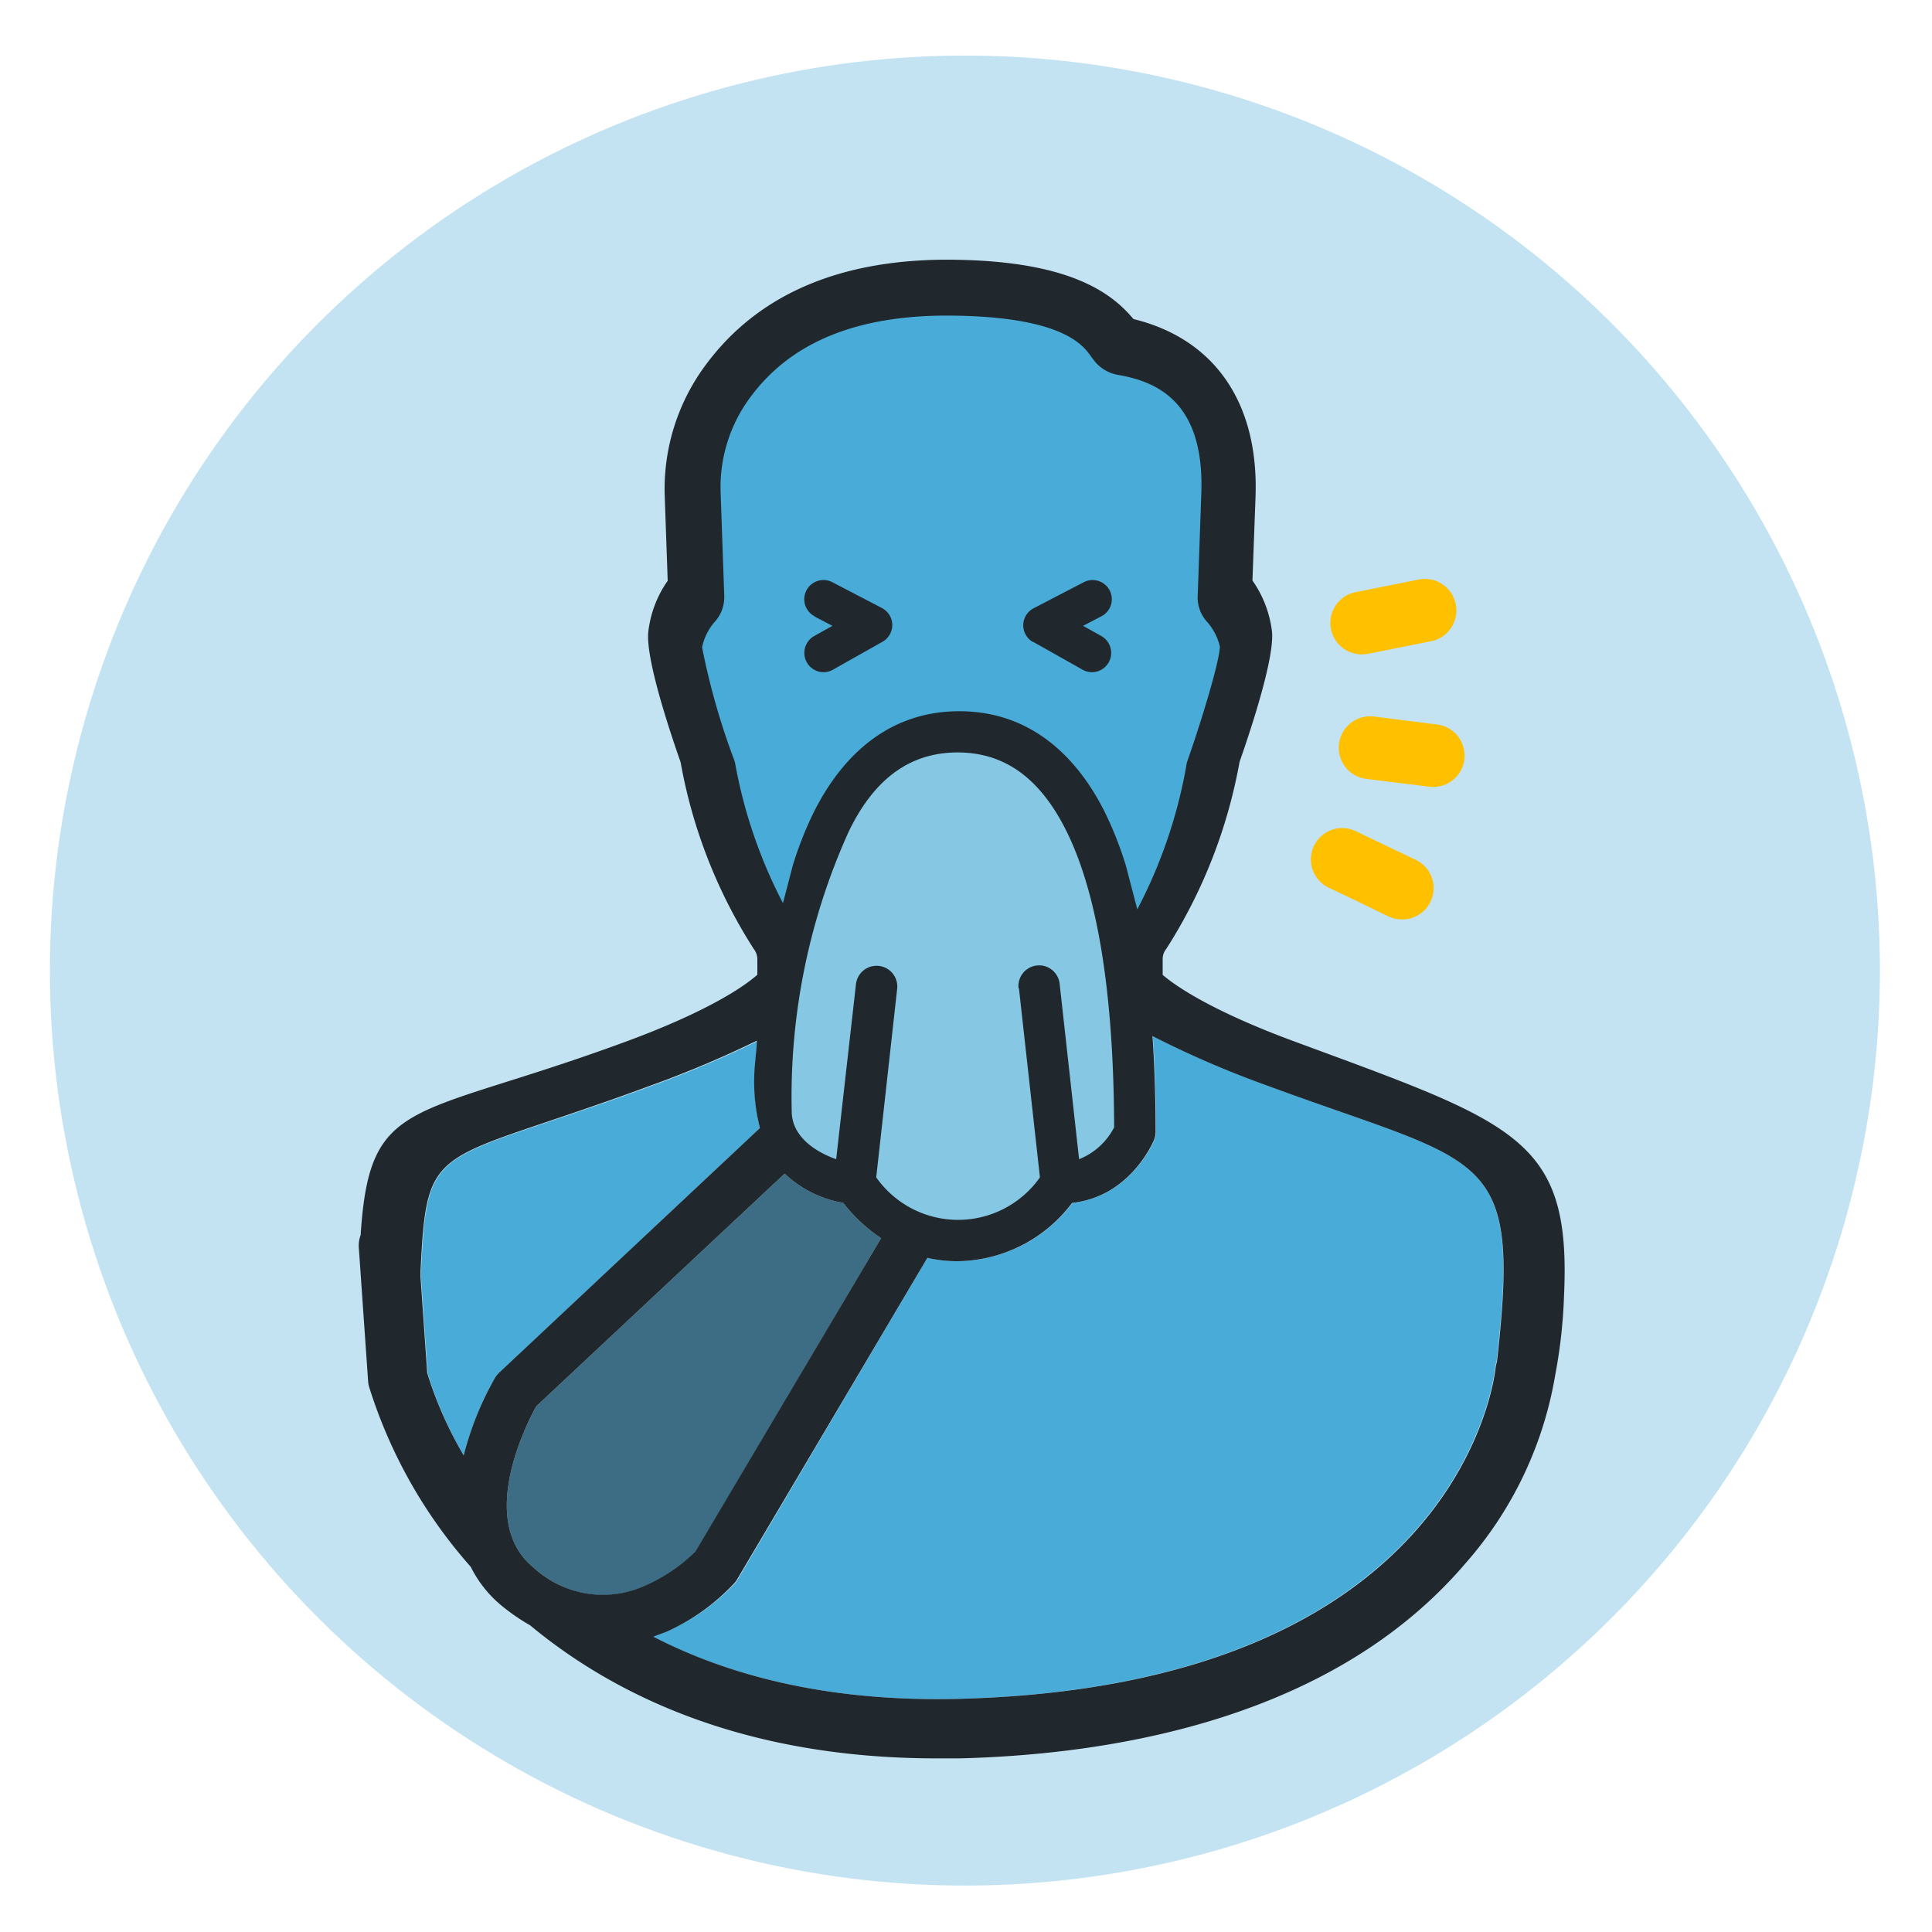
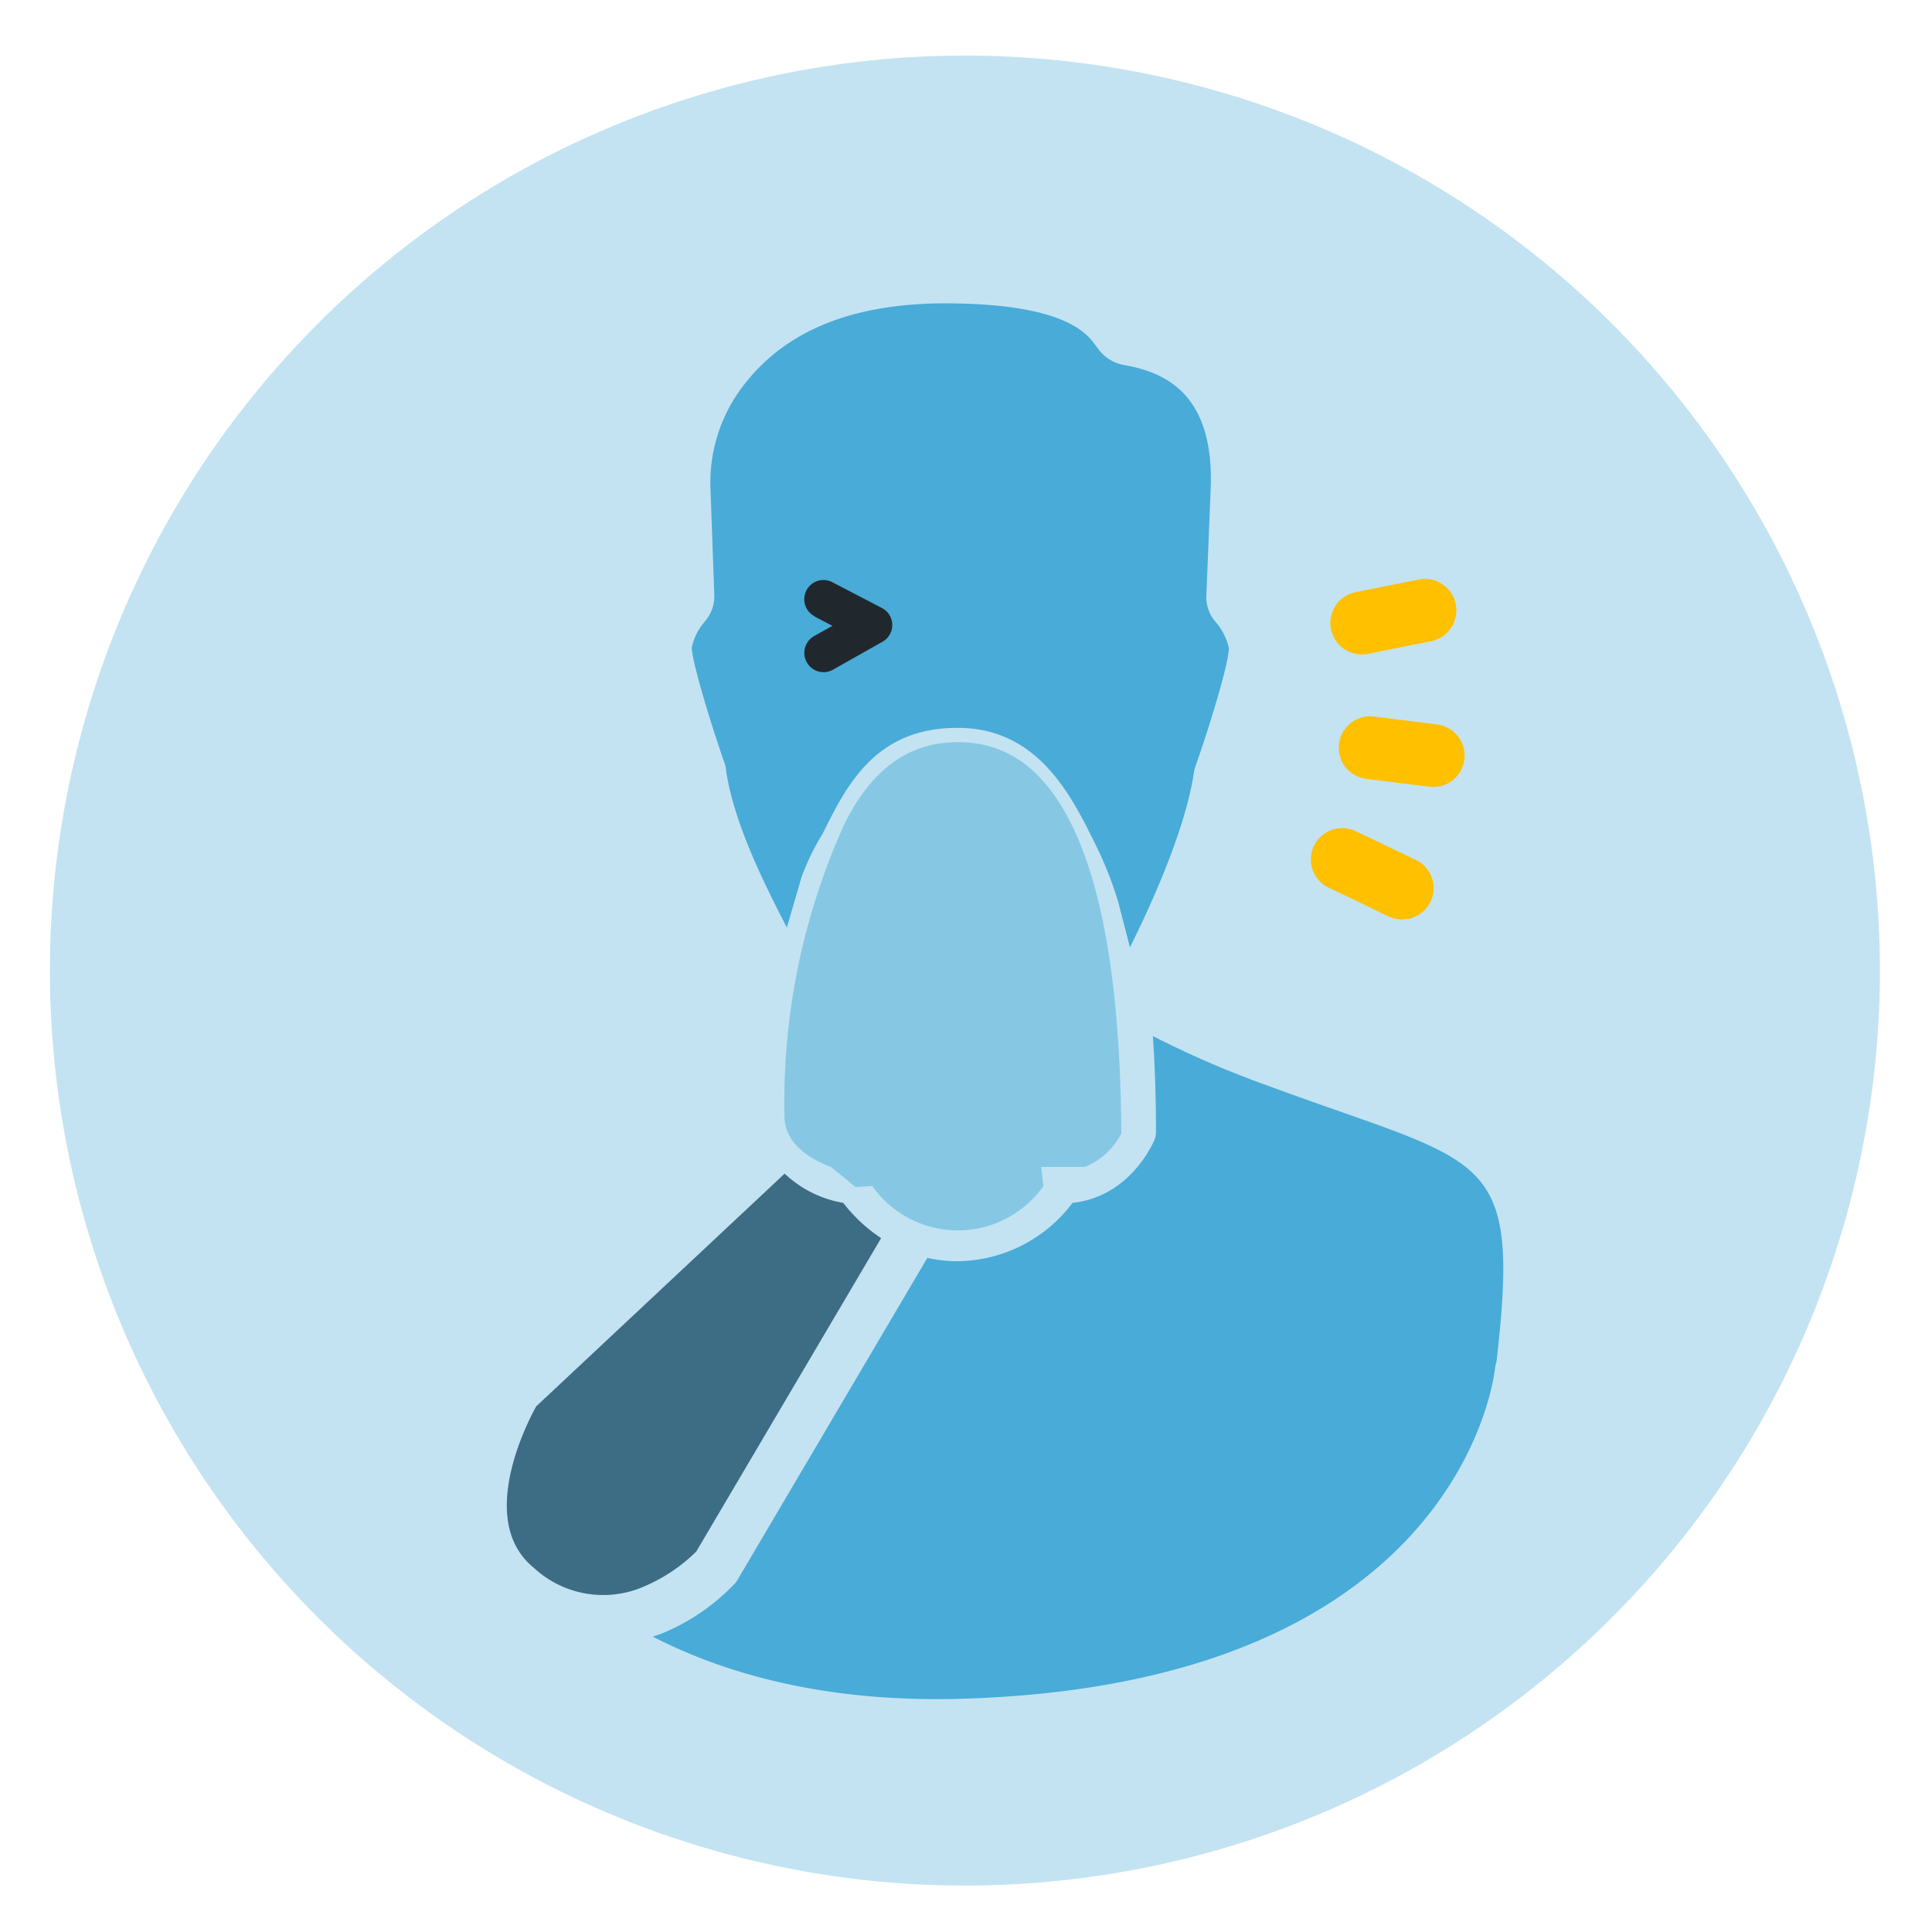
<svg xmlns="http://www.w3.org/2000/svg" viewBox="0 0 150 150">
  <defs>
    <style>.cls-1{fill:#c3e3f2;}.cls-2{fill:#49abd7;}.cls-3{fill:#3d6d84;}.cls-4{fill:#ffc000;}.cls-5{fill:#21282d;}.cls-6{fill:#86c8e4;}</style>
  </defs>
  <g id="Layer_2" data-name="Layer 2">
    <circle class="cls-1" cx="74.92" cy="75.35" r="71.04" transform="translate(-15.31 19.23) rotate(-13.28)" />
    <path class="cls-1" d="M74.92,8.74a66.61,66.61,0,1,0,66.61,66.61A66.68,66.68,0,0,0,74.92,8.74Z" />
-     <path class="cls-2" d="M58.69,82.35c0-.45.06-1,.11-1.51a83.28,83.28,0,0,1-8.24,3.48c-16.92,6.24-17.37,4-17.87,14.42,0,.15,0,.31,0,.47l.52,7.43A30.28,30.28,0,0,0,36,113,24.24,24.24,0,0,1,38.43,107a2.24,2.24,0,0,1,.34-.42L59,87.58A14.49,14.49,0,0,1,58.69,82.35Z" />
    <path class="cls-2" d="M98.51,84.32a75.75,75.75,0,0,1-9-3.88q.24,3.5.24,7.45a1.62,1.62,0,0,1-.12.61c-.08.19-1.86,4.41-6.36,4.89a11.3,11.3,0,0,1-8.89,4.53A10.32,10.32,0,0,1,72,97.66l-14.74,25a1.66,1.66,0,0,1-.23.31,16.38,16.38,0,0,1-5.35,3.73c-.3.13-.63.25-1,.37,5.86,3,13.56,5.07,23.66,4.83,38.71-1,41.64-24.71,41.74-25.72a2.47,2.47,0,0,1,.11-.47C118.09,89.12,115.41,90.57,98.51,84.32Z" />
    <path class="cls-2" d="M56.39,59.94c.69,4.43,3.41,9.52,4.7,12.08l1.14-3.92a18.77,18.77,0,0,1,1.65-3.39c1.86-3.75,4.08-8.2,10.46-8.2s8.94,5.47,10.8,9.23A28.82,28.82,0,0,1,86.81,70l.92,3.55C89,71,92,64.69,92.69,60a3,3,0,0,1,.13-.52c1.25-3.55,2.59-8.08,2.59-9.16a4.72,4.72,0,0,0-1-2,2.91,2.91,0,0,1-.75-2.06L94,37.88c.27-7.46-3.71-9-6.72-9.54a3.14,3.14,0,0,1-1.89-1.09c-.1-.13-.22-.28-.34-.45-.62-.85-2.26-3.1-10.83-3.24-7.74-.16-13.27,2-16.64,6.56a12.29,12.29,0,0,0-2.42,7.76l.3,8.33a3,3,0,0,1-.75,2.06,4.47,4.47,0,0,0-1,2c0,1,1.34,5.55,2.59,9.1A3,3,0,0,1,56.39,59.94Z" />
    <path class="cls-3" d="M65.47,93.39a8.76,8.76,0,0,1-4.55-2.27L41.63,109.19c-.76,1.37-4.61,8.92-.2,12.52a7.92,7.92,0,0,0,8.63,1.44,13,13,0,0,0,4-2.69L68.41,96.13A12.28,12.28,0,0,1,65.47,93.39Z" />
    <path class="cls-4" d="M106.13,50.78l5-1a2.44,2.44,0,0,0-1-4.78l-5,1a2.44,2.44,0,0,0,.95,4.78Z" />
    <path class="cls-4" d="M106.14,60.48l4.83.6a2.43,2.43,0,0,0,.61-4.83l-4.83-.61a2.44,2.44,0,1,0-.61,4.84Z" />
    <path class="cls-4" d="M103.16,68.92c4.72,2.22,4.69,2.36,5.38,2.44a2.43,2.43,0,0,0,1.36-4.61l-4.64-2.22a2.43,2.43,0,1,0-2.1,4.39Z" />
    <path class="cls-5" d="M63.25,47.87l1.38.72-1.43.8a1.5,1.5,0,0,0,.73,2.8,1.47,1.47,0,0,0,.73-.19l3.85-2.17a1.49,1.49,0,0,0-.05-2.63l-3.84-2a1.49,1.49,0,1,0-1.37,2.65Z" />
-     <path class="cls-5" d="M80.21,49.83,84.06,52a1.47,1.47,0,0,0,.73.19,1.5,1.5,0,0,0,.73-2.8l-1.43-.8,1.38-.72a1.49,1.49,0,1,0-1.36-2.65l-3.85,2a1.49,1.49,0,0,0-.05,2.63Z" />
    <path class="cls-6" d="M83.19,64c-2.13-4.29-5-6.38-8.82-6.38s-6.7,2.09-8.82,6.38a52.24,52.24,0,0,0-4.64,22.78c.05,2,2,3.25,3.61,3.82l1.9,1.56,1.31-.07a8.13,8.13,0,0,0,13.28,0l-.17-1.49h3.38A5.46,5.46,0,0,0,87.06,88C87,77.2,85.72,69.11,83.19,64Z" />
-     <path class="cls-5" d="M100.5,80.86c-6.72-2.48-9.39-4.45-10.23-5.17V74.45a1.24,1.24,0,0,1,.28-.78,40.13,40.13,0,0,0,5.69-14.52c1.05-3,2.69-8.09,2.52-10.08a8.69,8.69,0,0,0-1.52-4l.24-6.53c.25-7.27-3.18-12.23-9.48-13.77-1.8-2.17-5.15-4.45-13.68-4.6C65.43,20,58.9,22.78,54.8,28.32a16.15,16.15,0,0,0-3.19,10.23l.23,6.54a8.6,8.6,0,0,0-1.51,4c-.18,2,1.46,7.08,2.51,10.08a39.86,39.86,0,0,0,5.69,14.52,1.27,1.27,0,0,1,.27.78v1.21c-.93.82-3.61,2.76-10.23,5.2C31.94,87,28.7,85,28,95.89a2.36,2.36,0,0,0-.14,1l.72,10.34a2,2,0,0,0,.07.42,38.24,38.24,0,0,0,7.9,14A9.19,9.19,0,0,0,39,124.71a15.72,15.72,0,0,0,2.16,1.48c6.42,5.33,16.46,10.33,31.57,10.33.59,0,1.18,0,1.77,0,12.29-.31,29.07-3.19,39.25-15.11a29.49,29.49,0,0,0,7-14.67,39.82,39.82,0,0,0,.68-6.13C122,88.37,117.72,87.22,100.5,80.86ZM57.11,59.45A2.15,2.15,0,0,0,57,59a54.83,54.83,0,0,1-2.49-8.74,4.33,4.33,0,0,1,1-2,2.85,2.85,0,0,0,.72-2l-.28-8a11.7,11.7,0,0,1,2.32-7.44c3.23-4.37,8.54-6.46,16-6.31,8.24.14,9.81,2.3,10.4,3.11.12.17.23.32.33.44a3,3,0,0,0,1.82,1.05c2.89.5,6.7,2,6.45,9.16l-.28,8a2.78,2.78,0,0,0,.72,2,4.47,4.47,0,0,1,1,1.92c0,1-1.29,5.38-2.49,8.8a2.07,2.07,0,0,0-.12.49,38.23,38.23,0,0,1-3.8,11.12l-.89-3.4a28.22,28.22,0,0,0-1.6-4.08c-1.78-3.6-5.2-7.9-11.33-7.9s-9.54,4.3-11.33,7.9a28.22,28.22,0,0,0-1.6,4.08l-.76,2.92A38,38,0,0,1,57.11,59.45Zm22,17.28,1.63,14.68a7.77,7.77,0,0,1-12.71,0l1.63-14.68a1.61,1.61,0,0,0-3.2-.35L64.92,90c-1.56-.55-3.41-1.72-3.45-3.66a49.91,49.91,0,0,1,4.44-21.81c2-4.12,4.79-6.11,8.44-6.11s6.41,2,8.45,6.11c2.43,4.91,3.67,12.65,3.7,23A5.24,5.24,0,0,1,83.78,90L82.27,76.38a1.6,1.6,0,0,0-3.19.35ZM38.77,106.56a2.24,2.24,0,0,0-.34.42A24.24,24.24,0,0,0,36,113a30.28,30.28,0,0,1-2.83-6.4l-.52-7.43c0-.16,0-.32,0-.47.5-10.4,1-8.18,17.87-14.42a83.28,83.28,0,0,0,8.24-3.48c0,.55-.09,1.06-.11,1.51A14.49,14.49,0,0,0,59,87.58Zm2.66,15.15c-4.41-3.6-.56-11.15.2-12.52L60.92,91.12a8.76,8.76,0,0,0,4.55,2.27,12.28,12.28,0,0,0,2.94,2.74L54,120.46a13,13,0,0,1-4,2.69A7.92,7.92,0,0,1,41.43,121.71Zm74.8-16a2.47,2.47,0,0,0-.11.47c-.1,1-3,24.74-41.74,25.72-10.1.24-17.8-1.81-23.66-4.83.33-.12.66-.24,1-.37A16.38,16.38,0,0,0,57,122.93a1.66,1.66,0,0,0,.23-.31L72,97.66a10.32,10.32,0,0,0,2.35.26,11.3,11.3,0,0,0,8.89-4.53c4.5-.48,6.28-4.7,6.36-4.89a1.62,1.62,0,0,0,.12-.61q0-4-.24-7.45a75.75,75.75,0,0,0,9,3.88C115.41,90.57,118.09,89.12,116.23,105.67Z" />
  </g>
</svg>